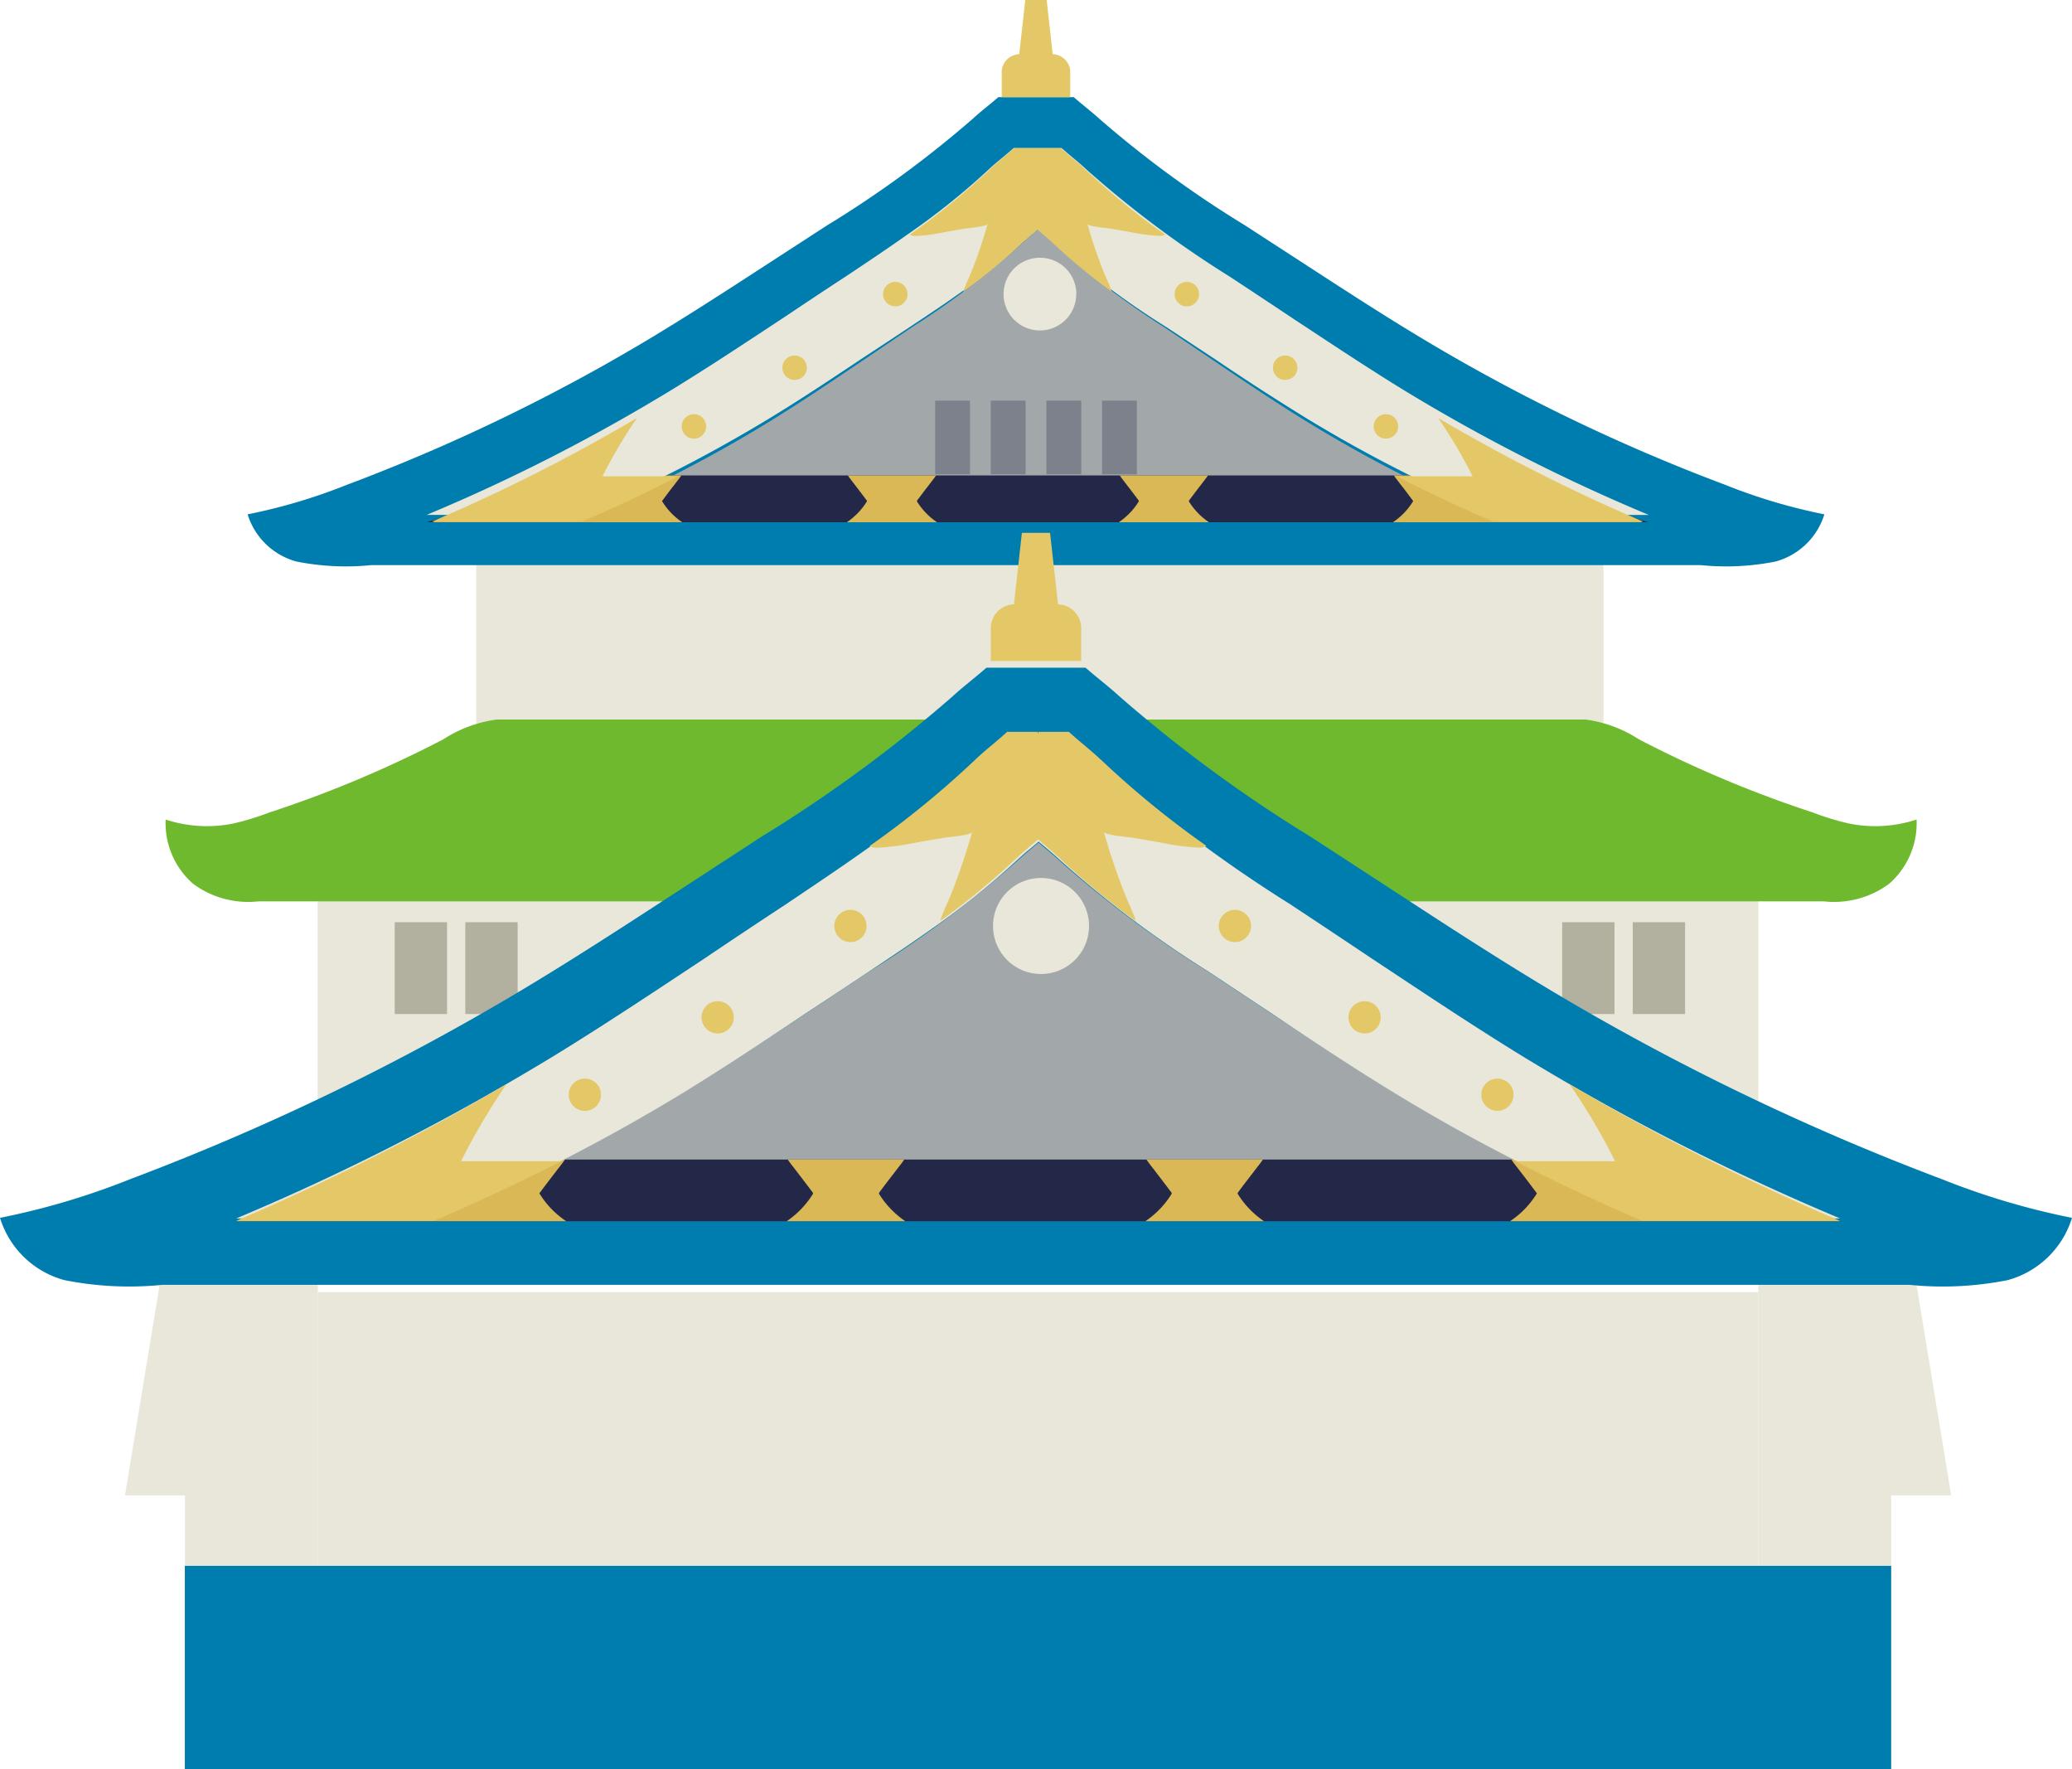
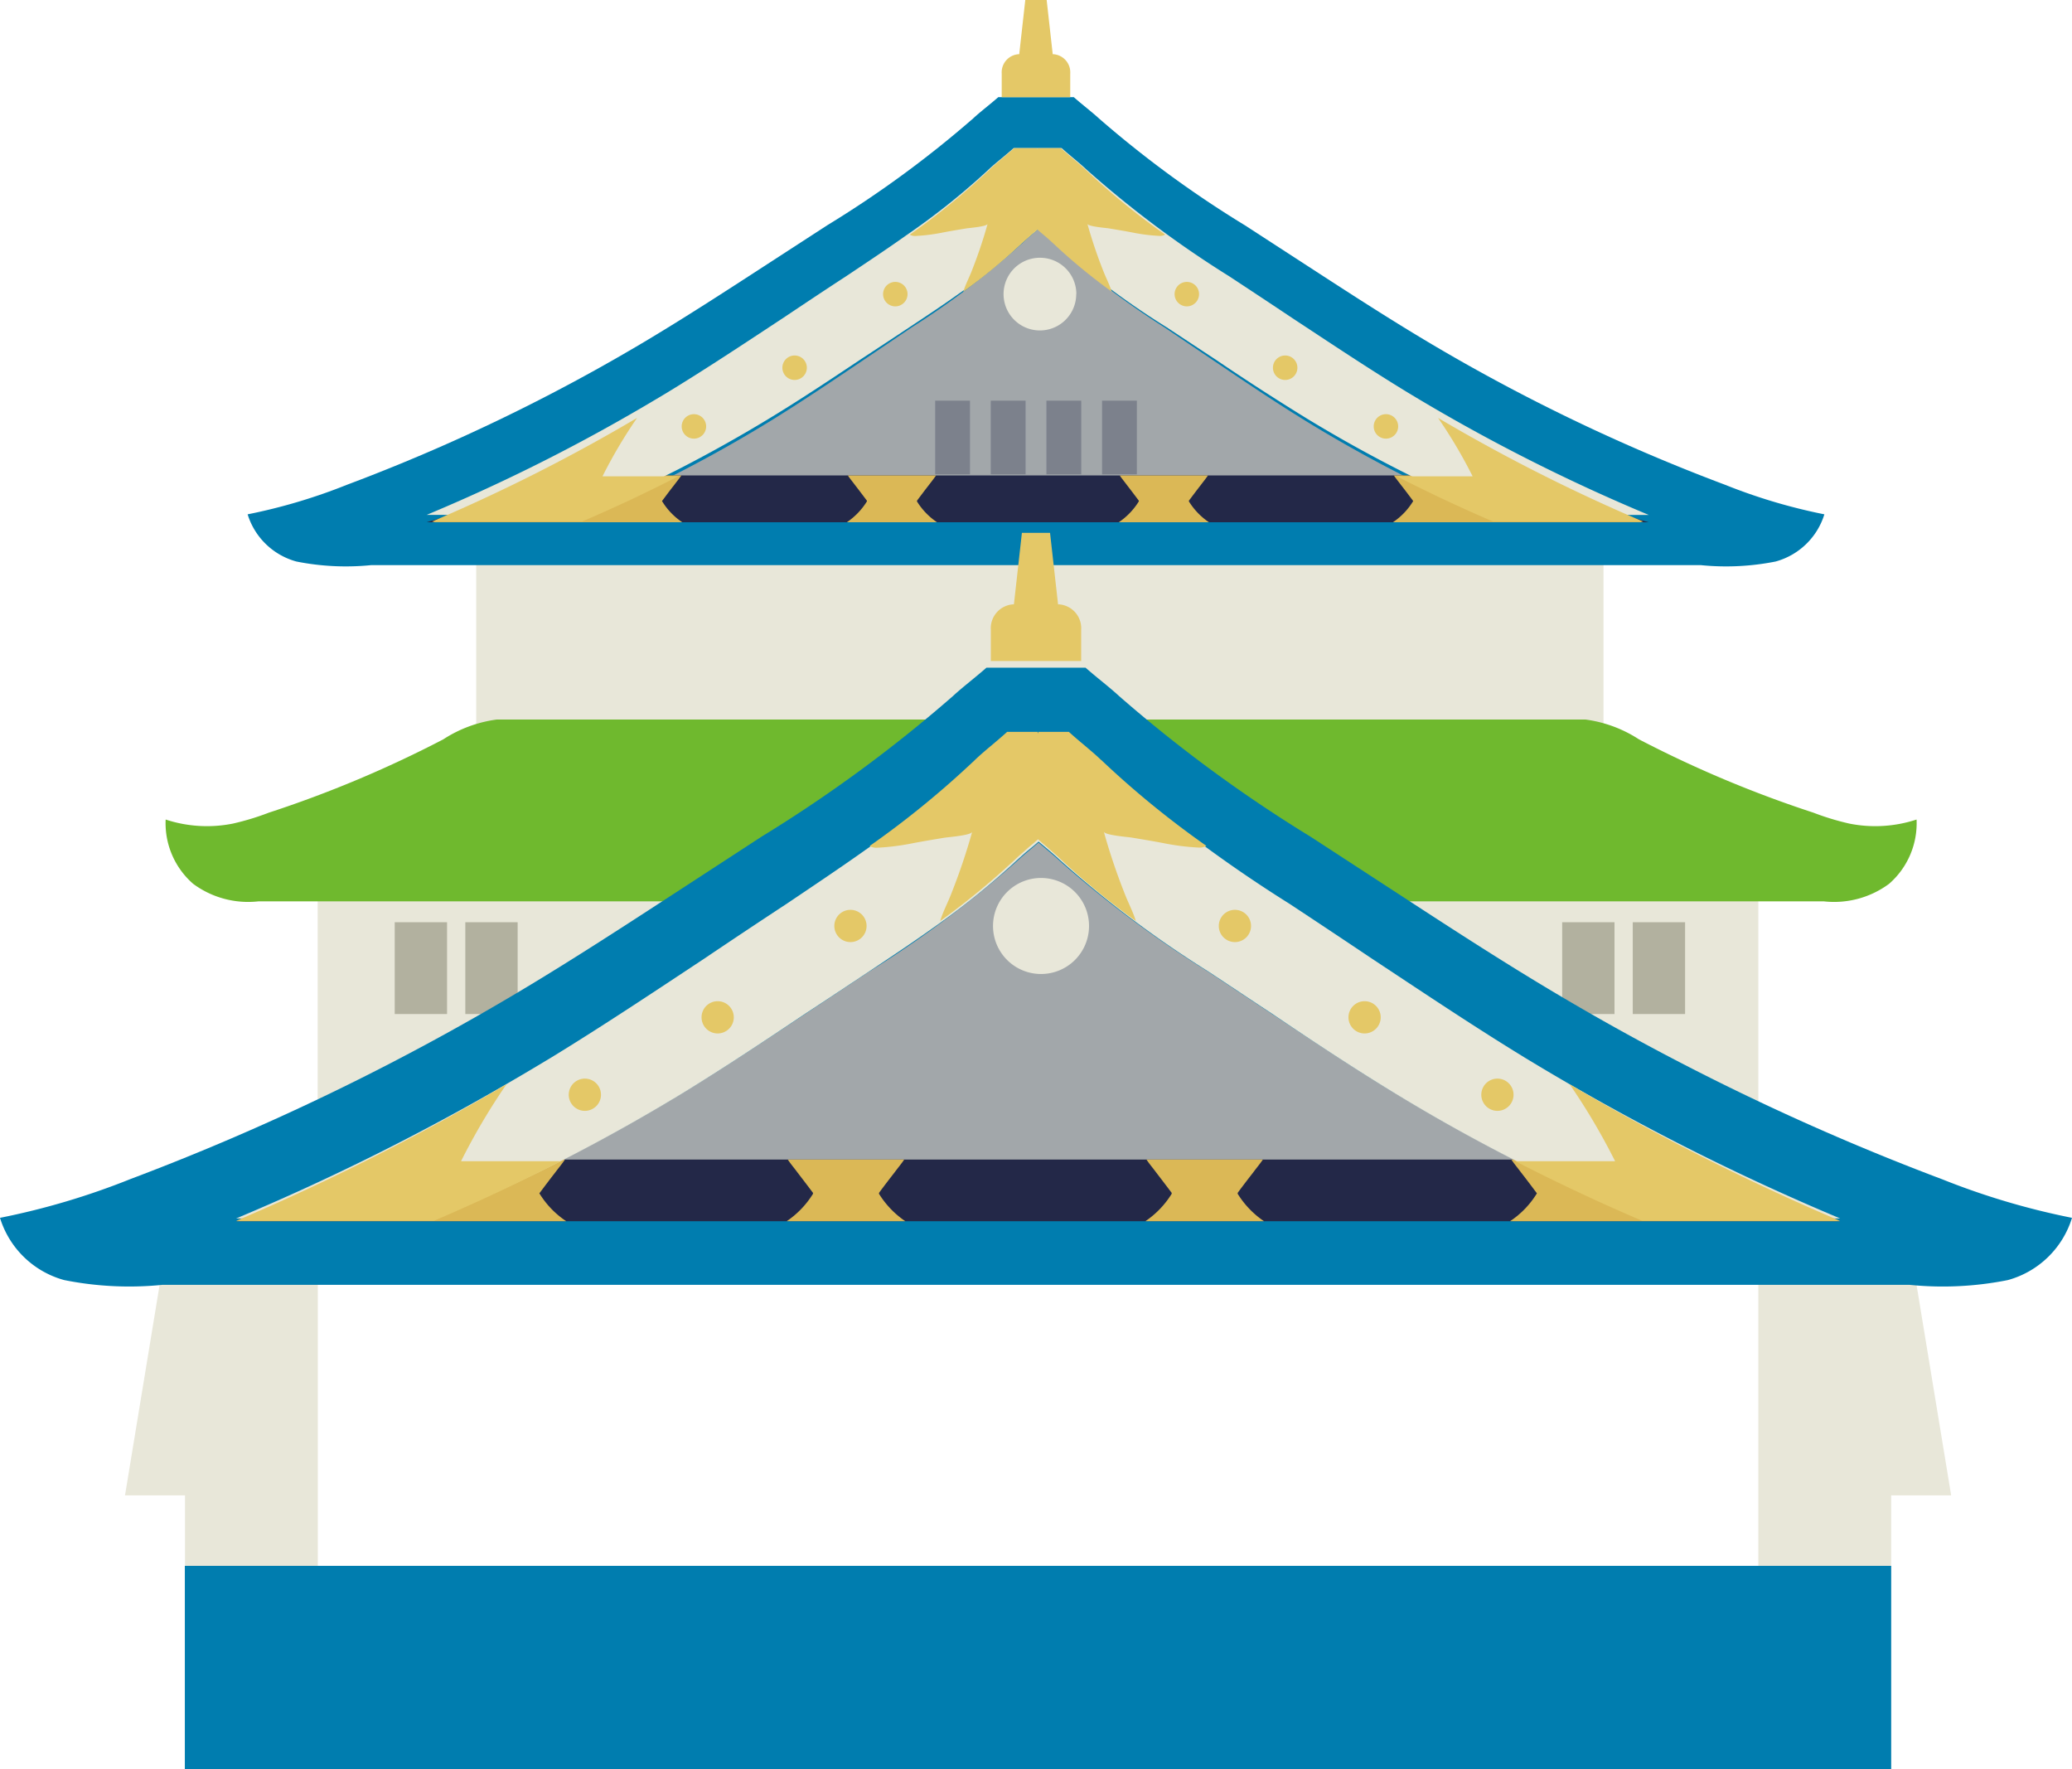
<svg xmlns="http://www.w3.org/2000/svg" width="82" height="70">
  <defs>
    <clipPath id="a">
      <path fill="none" d="M0 0h1.378v2.916H0z" />
    </clipPath>
  </defs>
  <path fill="#e8e7d9" d="M18.846 21.858h44.613v9.617H18.846zM12.572 35.156h57.015v10.828H12.572z" />
  <path d="M73.186 32.587a10.315 10.315 0 0 1-1.424-.433 45.719 45.719 0 0 1-6.9-2.9 5.115 5.115 0 0 0-2.11-.783H19.654a5.115 5.115 0 0 0-2.111.783 45.685 45.685 0 0 1-6.9 2.9 10.314 10.314 0 0 1-1.424.433 5.227 5.227 0 0 1-2.663-.16 3.178 3.178 0 0 0 1.091 2.546 3.665 3.665 0 0 0 2.577.692h61.957a3.663 3.663 0 0 0 2.577-.692 3.177 3.177 0 0 0 1.091-2.546 5.228 5.228 0 0 1-2.663.16" fill="#6fb92e" />
-   <path fill="#e8e7d9" d="M12.572 51.129h57.015v10.828H12.572z" />
  <path d="m6.404 50.311-1.457 8.858h2.374v10.83h5.257V49.978ZM75.761 50.311l1.457 8.858h-2.374v10.83h-5.257V49.978Z" fill="#e8e7d9" />
  <path fill="#b2b19f" d="M15.621 36.49h2.071v3.633h-2.071zM18.415 36.49h2.071v3.633h-2.071zM61.823 36.49h2.071v3.633h-2.071zM64.617 36.49h2.071v3.633h-2.071z" />
  <path d="M7.315 61.957h67.529V70H7.315ZM68.269 19.181a73.391 73.391 0 0 1-11.774-5.66c-1.594-.95-3.152-1.961-4.709-2.972L49.27 8.916a42.43 42.43 0 0 1-5.773-4.225c-.287-.264-.674-.556-1-.846h-2.99c-.33.29-.717.582-1 .846a42.47 42.47 0 0 1-5.773 4.225l-2.516 1.632c-1.557 1.011-3.115 2.021-4.709 2.972a73.391 73.391 0 0 1-11.777 5.661 22.238 22.238 0 0 1-3.932 1.17 2.789 2.789 0 0 0 1.931 1.867 10.017 10.017 0 0 0 2.969.142h52.6a10.02 10.02 0 0 0 2.97-.142 2.789 2.789 0 0 0 1.93-1.867 22.238 22.238 0 0 1-3.931-1.17" fill="#007daf" />
  <path d="M51.54 16.573c-1.206-.748-2.384-1.544-3.562-2.339l-1.9-1.285a32.164 32.164 0 0 1-4.368-3.325c-.181-.173-.411-.362-.627-.551-.217.189-.446.377-.626.551a32.2 32.2 0 0 1-4.368 3.325l-1.9 1.285c-1.178.795-2.356 1.59-3.562 2.339a54.679 54.679 0 0 1-7.344 3.807h35.602a54.759 54.759 0 0 1-7.345-3.807" fill="#a2a7aa" />
  <g clip-path="url(#a)" transform="translate(37.009 15.853)" opacity=".3">
    <path fill="#232848" d="M0 0h1.378v2.917H0z" />
  </g>
  <g clip-path="url(#a)" transform="translate(39.21 15.853)" opacity=".3">
    <path fill="#232848" d="M0 0h1.378v2.917H0z" />
  </g>
  <g clip-path="url(#a)" transform="translate(41.412 15.853)" opacity=".3">
    <path fill="#232848" d="M0 0h1.378v2.917H0z" />
  </g>
  <g clip-path="url(#a)" transform="translate(43.614 15.853)" opacity=".3">
    <path fill="#232848" d="M0 0h1.378v2.917H0z" />
  </g>
  <path d="M65.242 20.663H16.884a92.535 92.535 0 0 0 5.671-1.852h37.016c1.852.67 3.739 1.3 5.671 1.852" fill="#232848" />
  <path d="M27.002 20.663h-9.9a89.753 89.753 0 0 0 5.564-1.852h4.3c-.089.132-.194.256-.291.388-.159.2-.317.414-.476.626a2.687 2.687 0 0 0 .8.838M36.29 19.839v-.028c.155-.207.31-.414.465-.612.1-.132.2-.256.291-.388h-3.494c.089.132.194.256.291.388.155.2.31.405.465.612v.028a2.726 2.726 0 0 1-.792.824h3.565a2.719 2.719 0 0 1-.792-.824M47.051 19.839v-.028c.155-.207.31-.414.465-.612.1-.132.2-.256.291-.388h-3.494c.089.132.194.256.291.388.156.2.31.405.465.612v.028a2.724 2.724 0 0 1-.791.824h3.565a2.719 2.719 0 0 1-.792-.824M55.125 20.663h9.9a89.753 89.753 0 0 1-5.564-1.852h-4.3c.089.132.194.256.291.388.159.2.317.414.476.626a2.688 2.688 0 0 1-.8.838" fill="#dbb856" />
  <path d="M65.242 20.375H59.23a55.05 55.05 0 0 1-7.486-3.8 97.24 97.24 0 0 1-3.631-2.345c-.647-.424-1.294-.855-1.941-1.279a32.552 32.552 0 0 1-4.457-3.334c-.18-.168-.414-.361-.638-.547-.1.088-.207.176-.315.264s-.225.194-.323.282a23.591 23.591 0 0 1-2.373 1.922l-.189.133c-.62.441-1.249.855-1.887 1.278s-1.294.855-1.941 1.279c-1.2.8-2.4 1.6-3.631 2.345q-1.766 1.071-3.6 2.01-1.914.966-3.882 1.79h-6.052a71.029 71.029 0 0 0 8.268-4.1c.414-.238.827-.485 1.24-.732 1.564-.952 3.092-1.967 4.619-2.972.818-.547 1.635-1.093 2.463-1.631.791-.529 1.59-1.058 2.372-1.613.018-.018.045-.026.063-.044a28.159 28.159 0 0 0 3.218-2.575c.278-.264.665-.555.988-.847h1.9c.324.291.7.582.98.847a41.7 41.7 0 0 0 5.661 4.232c.818.538 1.645 1.084 2.463 1.631 1.528 1.005 3.046 2.02 4.61 2.972a71.731 71.731 0 0 0 9.517 4.832" fill="#e8e7d9" />
  <path d="M42.592 11.637a1.438 1.438 0 1 1-1.432-1.438 1.437 1.437 0 0 1 1.437 1.437" fill="#e8e7d9" />
  <path d="M35.916 11.638a.484.484 0 1 1-.484-.484.484.484 0 0 1 .484.484M55.333 16.872a.484.484 0 1 1-.484-.484.484.484 0 0 1 .484.484M51.345 14.55a.484.484 0 1 1-.484-.484.484.484 0 0 1 .484.484M47.453 11.638a.484.484 0 1 1-.484-.484.484.484 0 0 1 .484.484M31.931 14.55a.484.484 0 1 1-.484-.484.484.484 0 0 1 .484.484M27.946 16.872a.484.484 0 1 1-.484-.484.484.484 0 0 1 .484.484M42.955 6.709c-.274-.264-.652-.555-.97-.847h-.917v.009a.466.466 0 0 0-.009.046c0-.015 0-.033-.009-.046v-.009h-.917c-.317.291-.7.582-.97.847a27.716 27.716 0 0 1-3.156 2.575.39.39 0 0 0 .221.053 7.244 7.244 0 0 0 1.058-.132c.317-.062.644-.115.961-.168.106-.017.8-.07.837-.176a18.612 18.612 0 0 1-.617 1.834c-.106.282-.256.555-.344.846a23.16 23.16 0 0 0 2.328-1.924c.1-.088.211-.185.318-.282s.2-.167.291-.25c.092.083.191.167.291.25s.22.194.317.282a23.159 23.159 0 0 0 2.328 1.922c-.088-.291-.238-.564-.344-.846a18.62 18.62 0 0 1-.617-1.834c.035.106.732.159.838.176.317.053.643.106.961.168a7.223 7.223 0 0 0 1.058.132.389.389 0 0 0 .22-.053 27.719 27.719 0 0 1-3.156-2.575M26.843 18.846q-1.878.966-3.809 1.79H17.1a69.259 69.259 0 0 0 8.112-4.1 19.314 19.314 0 0 0-1.367 2.31ZM55.281 18.846q1.879.966 3.809 1.79h5.934a69.259 69.259 0 0 1-8.112-4.1 19.316 19.316 0 0 1 1.367 2.31ZM41.692 2.145h-.03L41.422 0h-.846l-.24 2.145h-.03a.719.719 0 0 0-.663.763v.938h2.712v-.938a.719.719 0 0 0-.663-.763" fill="#e4c867" />
  <path d="M76.833 46.65a96.269 96.269 0 0 1-15.471-7.47c-2.1-1.254-4.142-2.586-6.188-3.919l-3.306-2.153a55.851 55.851 0 0 1-7.586-5.572c-.377-.349-.886-.733-1.319-1.116h-3.925c-.433.382-.942.767-1.319 1.116a55.851 55.851 0 0 1-7.586 5.572l-3.306 2.153c-2.047 1.332-4.093 2.665-6.188 3.919a96.268 96.268 0 0 1-15.471 7.47A29.117 29.117 0 0 1 0 48.187a3.672 3.672 0 0 0 2.538 2.462 13.109 13.109 0 0 0 3.9.188H75.56a13.109 13.109 0 0 0 3.9-.187A3.672 3.672 0 0 0 82 48.187a29.117 29.117 0 0 1-5.167-1.538" fill="#007daf" />
  <path d="M55.167 43.23c-1.621-.987-3.206-2.036-4.789-3.084l-2.558-1.694a43.242 43.242 0 0 1-5.877-4.386c-.243-.228-.552-.476-.842-.727-.291.25-.6.5-.843.727a43.243 43.243 0 0 1-5.872 4.385l-2.558 1.694c-1.584 1.049-3.168 2.1-4.789 3.084a74.025 74.025 0 0 1-9.874 5.02h47.878a74.026 74.026 0 0 1-9.874-5.02" fill="#a2a7aa" />
  <path d="M72.824 48.322H9.346c2.525-.733 5-1.558 7.444-2.442h48.59c2.43.884 4.908 1.709 7.444 2.442" fill="#232848" />
  <path d="M22.4 48.322H9.346a117.882 117.882 0 0 0 7.338-2.442h5.674c-.116.175-.256.338-.384.511-.209.267-.419.547-.628.826a3.539 3.539 0 0 0 1.058 1.1M34.787 47.236v-.037c.2-.272.409-.545.614-.807.128-.175.267-.337.384-.511h-4.608c.116.175.256.337.384.511.2.261.409.534.614.807v.037a3.586 3.586 0 0 1-1.044 1.086h4.7a3.586 3.586 0 0 1-1.044-1.086M48.981 47.236v-.037c.2-.272.409-.545.614-.807.128-.175.267-.337.384-.511h-4.607c.116.175.256.337.384.511.2.261.409.534.614.807v.037a3.586 3.586 0 0 1-1.044 1.086h4.7a3.586 3.586 0 0 1-1.044-1.086M59.765 48.322h13.058a117.882 117.882 0 0 1-7.338-2.442h-5.673c.116.175.256.338.384.511.209.267.419.547.628.826a3.539 3.539 0 0 1-1.058 1.1" fill="#dbb856" />
  <path d="M72.824 48.211h-7.893a72.066 72.066 0 0 1-9.827-5.012c-1.616-.988-3.2-2.034-4.766-3.092-.849-.558-1.7-1.128-2.548-1.686a42.778 42.778 0 0 1-5.851-4.4c-.236-.221-.543-.476-.837-.721-.13.117-.272.233-.414.349s-.294.256-.424.372a31.068 31.068 0 0 1-3.118 2.539l-.248.175c-.814.581-1.639 1.128-2.477 1.686s-1.7 1.128-2.549 1.686c-1.581 1.058-3.149 2.1-4.766 3.092q-2.318 1.413-4.731 2.652-2.513 1.273-5.1 2.36H9.346a93.07 93.07 0 0 0 10.85-5.407c.543-.314 1.085-.639 1.628-.965 2.053-1.256 4.058-2.593 6.064-3.919a301.968 301.968 0 0 1 3.232-2.151c1.038-.7 2.088-1.4 3.114-2.128.024-.023.059-.035.082-.058a37.009 37.009 0 0 0 4.223-3.395c.366-.349.873-.733 1.3-1.116h2.489c.425.384.921.767 1.286 1.116a54.823 54.823 0 0 0 7.432 5.582c1.073.709 2.159 1.43 3.233 2.151 2.005 1.325 4 2.663 6.052 3.919a94.085 94.085 0 0 0 12.493 6.371" fill="#e8e7d9" />
  <path d="M43.099 36.639a1.9 1.9 0 1 1-1.9-1.9 1.9 1.9 0 0 1 1.9 1.9" fill="#e8e7d9" />
  <path d="M34.295 36.638a.638.638 0 1 1-.638-.638.638.638 0 0 1 .638.638M59.899 43.316a.638.638 0 1 1-.638-.638.638.638 0 0 1 .638.638M54.642 40.253a.638.638 0 1 1-.638-.638.638.638 0 0 1 .638.638M49.51 36.638a.638.638 0 1 1-.638-.638.638.638 0 0 1 .638.638M29.04 40.253a.638.638 0 1 1-.638-.638.638.638 0 0 1 .638.638M23.784 43.316a.638.638 0 1 1-.638-.638.638.638 0 0 1 .638.638M43.58 30.074c-.36-.349-.861-.733-1.279-1.116h-1.21v.012c-.006.018-.008.041-.012.061a.612.612 0 0 0-.012-.061v-.012h-1.209c-.419.384-.919.768-1.279 1.116a36.638 36.638 0 0 1-4.163 3.4.512.512 0 0 0 .29.069 9.484 9.484 0 0 0 1.4-.175c.419-.081.849-.151 1.268-.221.14-.023 1.058-.093 1.1-.232a24.5 24.5 0 0 1-.814 2.413c-.14.372-.337.732-.453 1.116a30.557 30.557 0 0 0 3.07-2.535c.128-.116.279-.244.419-.372.132-.109.262-.219.384-.329.122.109.253.219.384.329.14.128.291.256.418.372a30.566 30.566 0 0 0 3.07 2.535c-.117-.384-.314-.744-.454-1.116a24.5 24.5 0 0 1-.814-2.419c.047.14.965.209 1.1.232.419.07.849.14 1.267.221a9.494 9.494 0 0 0 1.4.175.516.516 0 0 0 .291-.069 36.582 36.582 0 0 1-4.163-3.4M22.192 45.946q-2.477 1.273-5.023 2.36H9.346a91.353 91.353 0 0 0 10.7-5.406 25.472 25.472 0 0 0-1.8 3.046ZM59.97 45.946q2.477 1.273 5.023 2.36h7.825a91.351 91.351 0 0 1-10.7-5.406 25.56 25.56 0 0 1 1.8 3.046ZM41.913 23.913h-.04l-.317-2.829h-1.114l-.316 2.829h-.039a.948.948 0 0 0-.875 1.006v1.236h3.576v-1.236a.948.948 0 0 0-.875-1.006" fill="#e4c867" />
</svg>